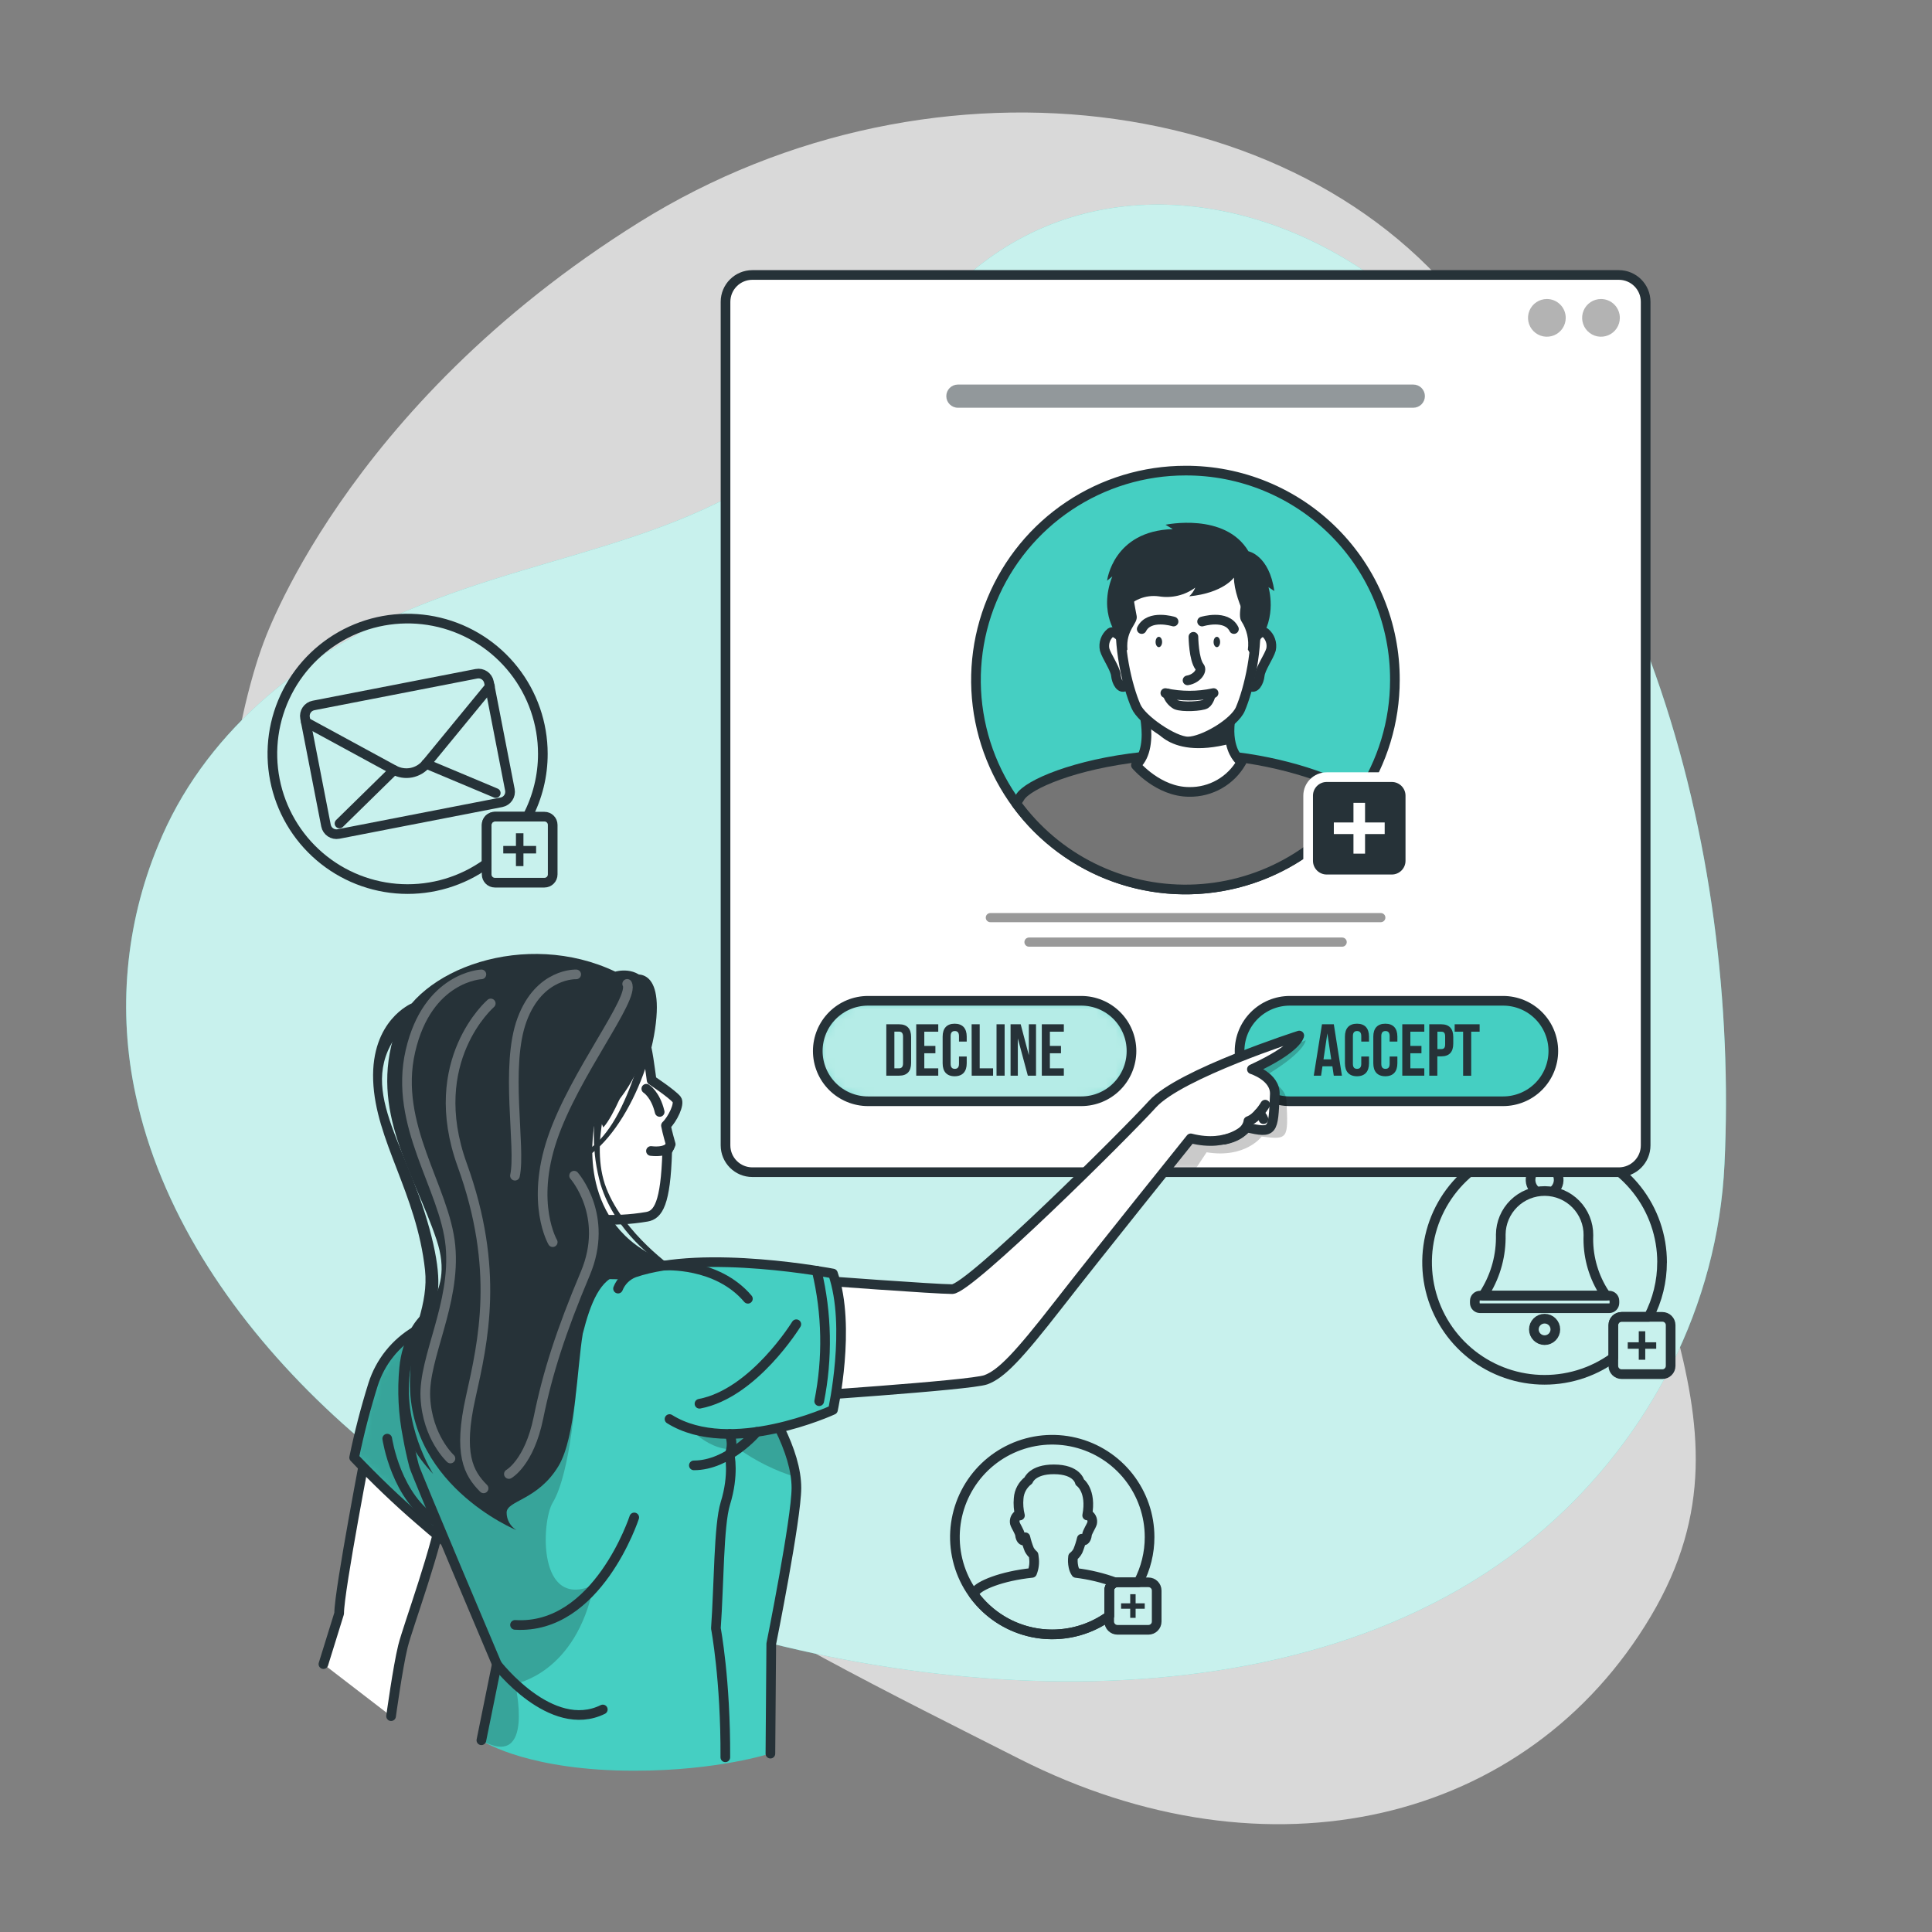
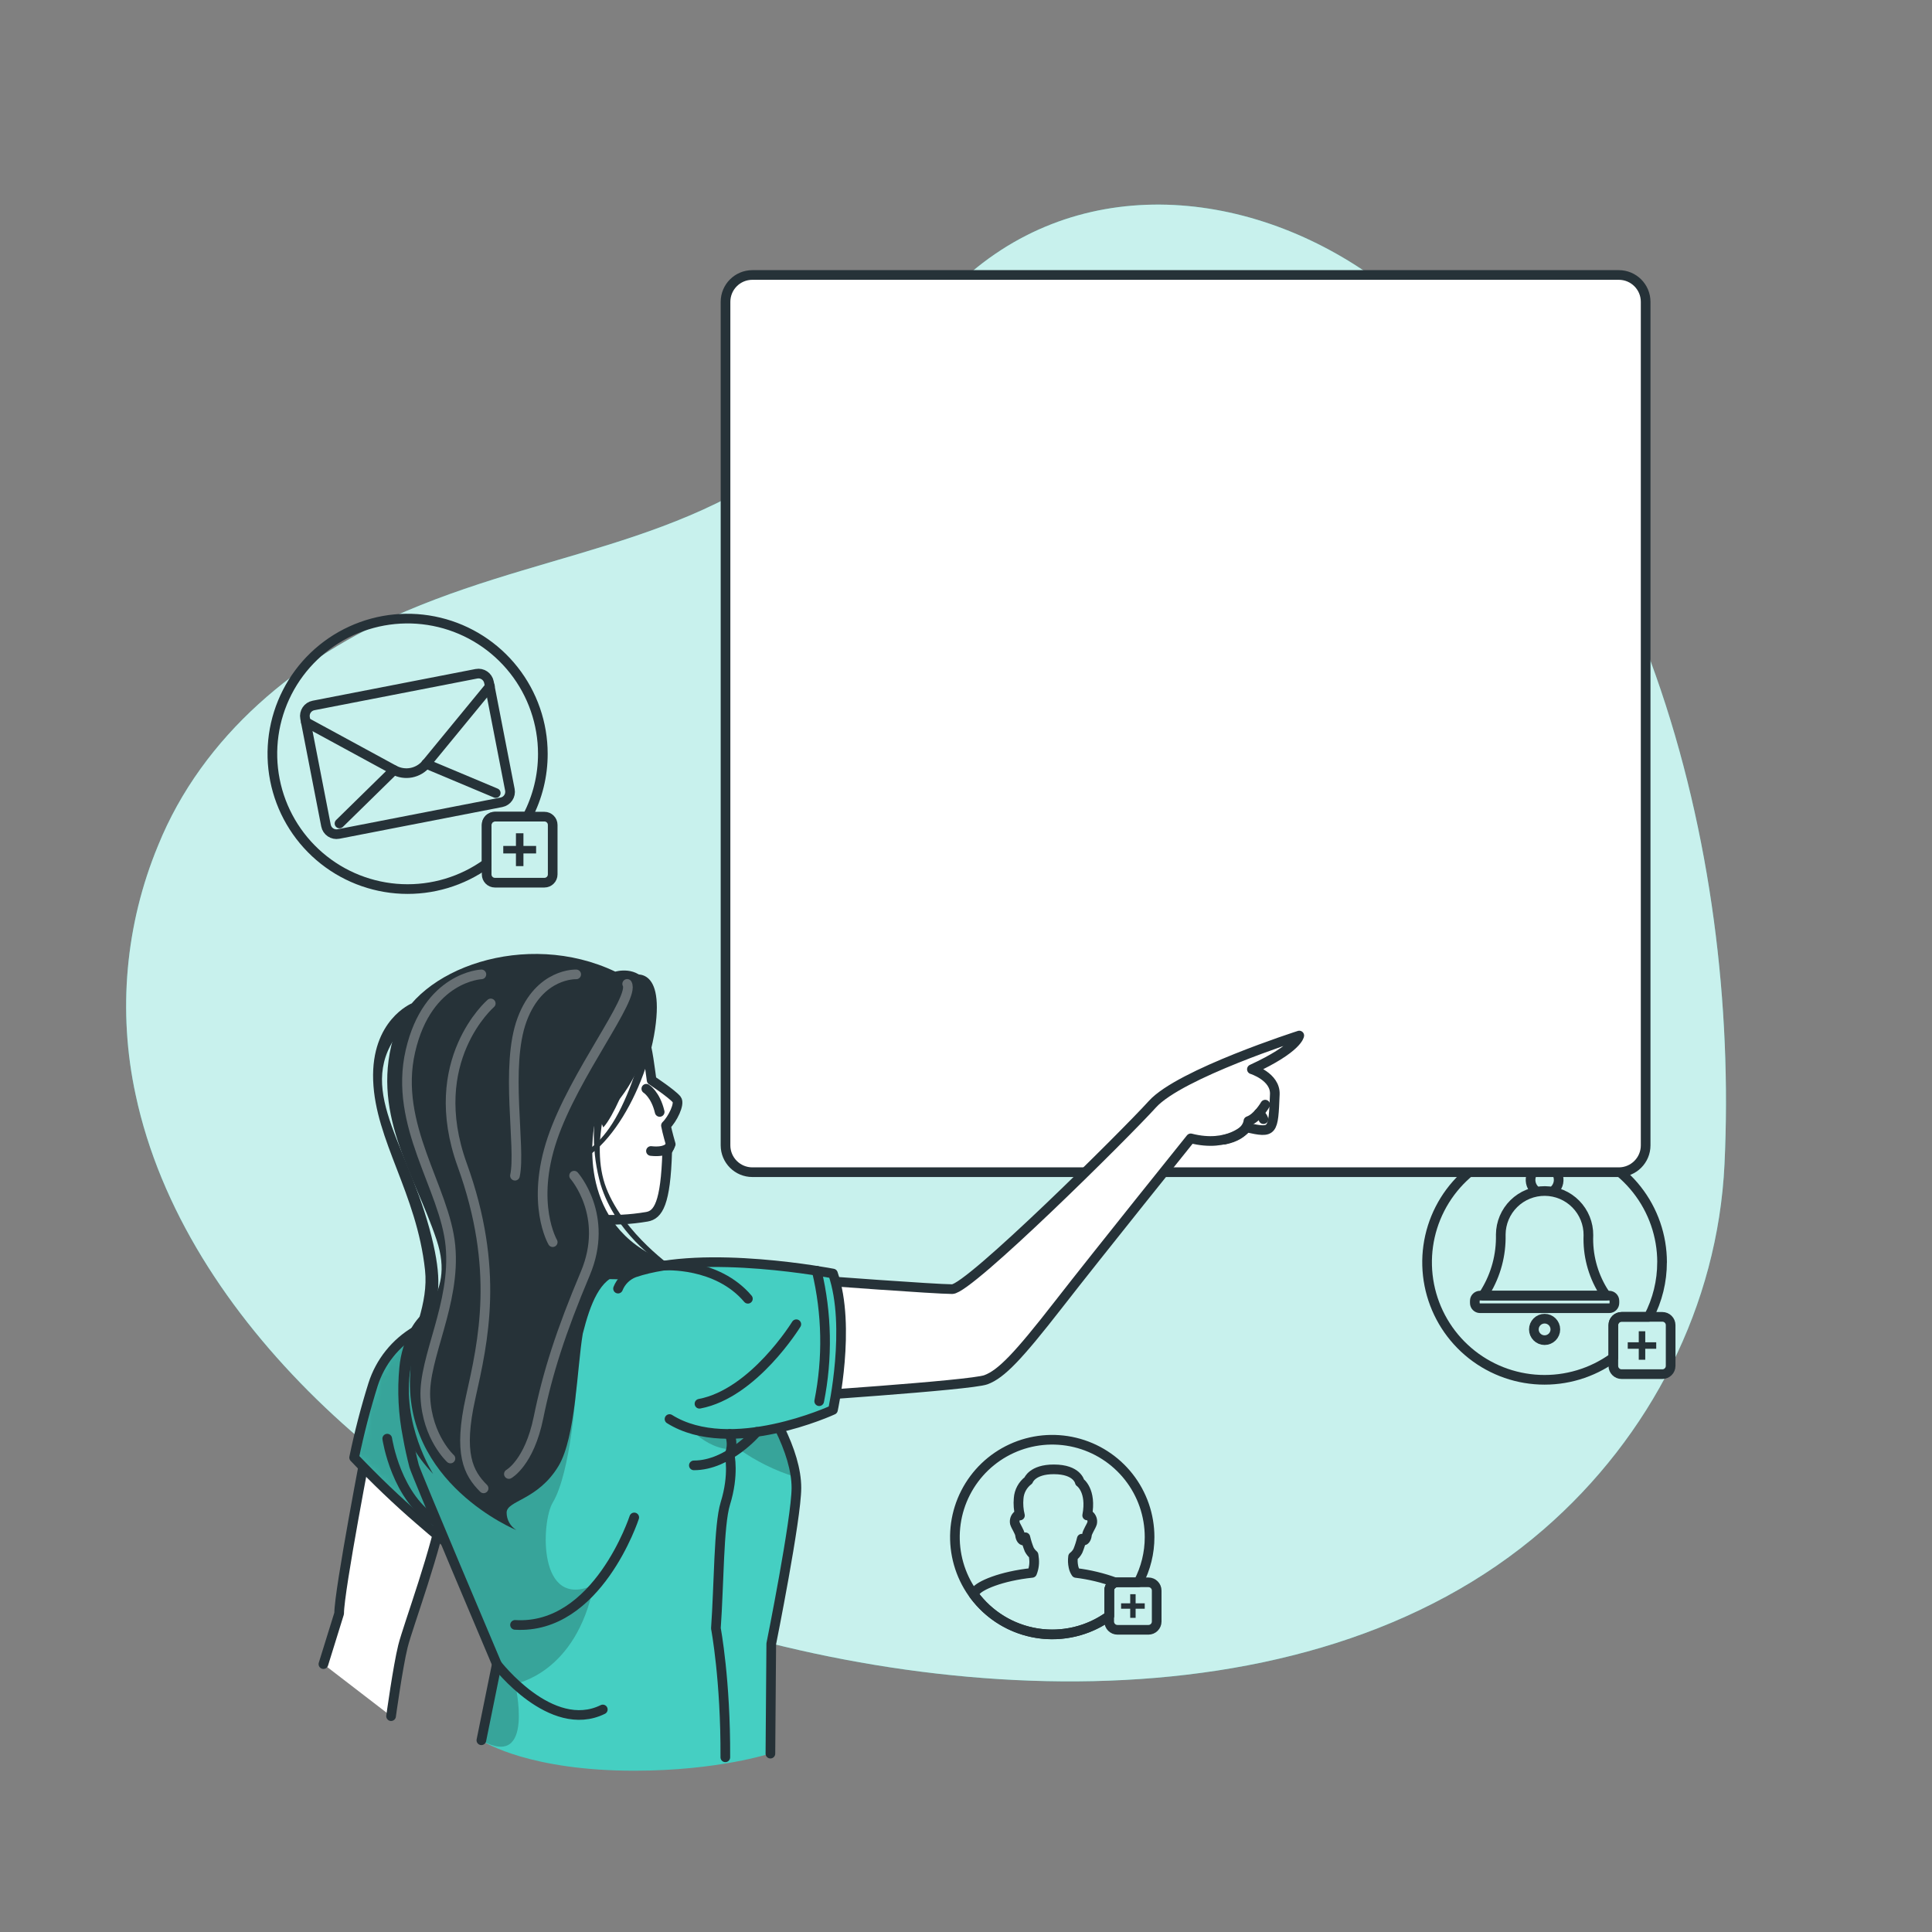
<svg xmlns="http://www.w3.org/2000/svg" width="200" height="200" viewBox="0 0 200 200" fill="none">
  <rect x="0" y="0" width="200" height="200" fill="#808080" stroke="none" />
-   <path opacity="0.7" d="M27.171 66.836C27.171 66.836 16.019 95.636 31.691 124.636C47.363 153.636 79.643 168.956 105.479 182.056C131.315 195.156 158.143 188.776 170.891 167.32C183.639 145.864 166.155 130.548 166.131 99.952C166.107 69.356 170.711 61.256 154.131 35.408C137.551 9.56 96.907 3.836 66.171 23.008C35.435 42.18 27.171 66.836 27.171 66.836Z" fill="white" />
  <path d="M14.043 113.343C12.172 104.707 12.98 95.705 16.359 87.539C20.979 76.119 30.903 67.999 42.027 63.267C58.187 56.399 74.055 56.251 87.199 42.767C91.251 38.607 94.655 33.843 98.799 29.767C111.007 17.767 128.879 19.211 142.219 28.739C170.055 48.615 180.067 87.979 178.519 120.523C177.823 135.127 170.851 148.723 159.815 158.303C134.855 179.975 92.471 176.331 63.815 165.019C42.399 156.583 19.063 136.903 14.043 113.343Z" fill="#45CFC2" />
  <path opacity="0.7" d="M14.043 113.343C12.172 104.707 12.98 95.705 16.359 87.539C20.979 76.119 30.903 67.999 42.027 63.267C58.187 56.399 74.055 56.251 87.199 42.767C91.251 38.607 94.655 33.843 98.799 29.767C111.007 17.767 128.879 19.211 142.219 28.739C170.055 48.615 180.067 87.979 178.519 120.523C177.823 135.127 170.851 148.723 159.815 158.303C134.855 179.975 92.471 176.331 63.815 165.019C42.399 156.583 19.063 136.903 14.043 113.343Z" fill="white" />
  <path d="M119.004 159.12C119.007 160.75 118.611 162.357 117.852 163.8H115.68C115.615 163.801 115.551 163.807 115.488 163.82C115.299 163.863 115.13 163.97 115.009 164.122C114.889 164.274 114.823 164.462 114.824 164.656V167.288C112.989 168.611 110.763 169.279 108.503 169.184C106.243 169.089 104.081 168.236 102.365 166.762C100.648 165.289 99.478 163.281 99.041 161.062C98.605 158.842 98.927 156.54 99.958 154.527C100.988 152.513 102.666 150.905 104.722 149.961C106.777 149.017 109.091 148.792 111.29 149.322C113.489 149.852 115.445 151.107 116.845 152.884C118.244 154.661 119.004 156.858 119.004 159.12Z" stroke="#263238" stroke-linecap="round" stroke-linejoin="round" />
  <path d="M111.389 162.831C112.789 163.002 114.165 163.334 115.489 163.819C115.3 163.863 115.131 163.969 115.01 164.121C114.89 164.273 114.824 164.462 114.825 164.655V167.287C112.667 168.845 109.981 169.484 107.353 169.067C104.725 168.649 102.37 167.209 100.801 165.059C100.857 164.961 100.917 164.861 100.981 164.759C101.357 164.147 103.625 163.159 106.841 162.823C107.044 162.316 107.108 161.764 107.025 161.223C107.025 161.131 107.001 161.047 106.989 160.963C106.808 160.807 106.657 160.619 106.545 160.407C106.38 159.995 106.246 159.571 106.145 159.139C106.153 159.235 106.13 159.33 106.081 159.411C105.845 159.631 105.629 159.251 105.597 158.919C105.565 158.587 105.153 158.007 105.057 157.679C105.025 157.53 105.035 157.375 105.085 157.23C105.135 157.086 105.224 156.958 105.341 156.859C105.38 156.841 105.423 156.834 105.466 156.838C105.509 156.842 105.55 156.858 105.585 156.883C105.441 156.306 105.395 155.708 105.449 155.115C105.473 154.751 105.576 154.397 105.75 154.076C105.924 153.755 106.165 153.475 106.457 153.255C106.457 153.255 106.857 152.099 109.101 152.107C111.537 152.107 111.781 153.435 111.781 153.435C111.781 153.435 113.041 154.275 112.545 156.879C112.577 156.855 112.616 156.84 112.656 156.837C112.696 156.833 112.737 156.841 112.773 156.859C112.891 156.957 112.98 157.085 113.03 157.23C113.08 157.374 113.089 157.53 113.057 157.679C112.965 158.007 112.549 158.583 112.517 158.919C112.485 159.255 112.269 159.631 112.033 159.411C112.006 159.375 111.99 159.332 111.985 159.287C111.885 159.715 111.751 160.133 111.585 160.539C111.465 160.774 111.294 160.979 111.085 161.139C111.036 161.492 111.05 161.851 111.125 162.199C111.17 162.425 111.26 162.64 111.389 162.831Z" stroke="#263238" stroke-linecap="round" stroke-linejoin="round" />
  <path d="M118.884 163.801H115.68C115.207 163.801 114.824 164.184 114.824 164.657V167.861C114.824 168.334 115.207 168.717 115.68 168.717H118.884C119.357 168.717 119.74 168.334 119.74 167.861V164.657C119.74 164.184 119.357 163.801 118.884 163.801Z" stroke="#263238" stroke-linecap="round" stroke-linejoin="round" />
  <path d="M118.503 165.975H117.559V165.031H116.999V165.975H116.055V166.535H116.999V167.479H117.559V166.535H118.503V165.975Z" fill="#263238" />
  <path d="M56.195 78.036C56.198 80.302 55.649 82.534 54.595 84.54H51.235C51.008 84.54 50.791 84.63 50.63 84.791C50.469 84.951 50.379 85.169 50.379 85.396V89.396C47.83 91.233 44.737 92.159 41.597 92.024C38.458 91.89 35.455 90.704 33.072 88.656C30.688 86.608 29.063 83.818 28.458 80.735C27.852 77.651 28.302 74.454 29.734 71.657C31.166 68.86 33.497 66.626 36.352 65.315C39.208 64.003 42.421 63.691 45.476 64.427C48.531 65.163 51.249 66.906 53.193 69.374C55.138 71.843 56.195 74.894 56.195 78.036Z" stroke="#263238" stroke-linecap="round" stroke-linejoin="round" />
  <path d="M49.319 69.748L32.455 73.029C31.854 73.145 31.462 73.727 31.579 74.328L33.745 85.459C33.861 86.06 34.443 86.452 35.044 86.335L51.907 83.054C52.508 82.937 52.9 82.356 52.783 81.755L50.618 70.624C50.501 70.023 49.919 69.631 49.319 69.748Z" stroke="#263238" stroke-linecap="round" stroke-linejoin="round" />
  <path d="M31.664 74.747L40.8 79.715C41.344 80.009 41.973 80.106 42.58 79.988C43.187 79.869 43.734 79.544 44.128 79.067L50.72 71.043" stroke="#263238" stroke-linecap="round" stroke-linejoin="round" />
  <path d="M35.145 85.245L40.785 79.717" stroke="#263238" stroke-linecap="round" stroke-linejoin="round" />
  <path d="M51.321 82.096L44.109 79.068" stroke="#263238" stroke-linecap="round" stroke-linejoin="round" />
  <path d="M56.359 84.539H51.235C50.762 84.539 50.379 84.922 50.379 85.395V90.519C50.379 90.992 50.762 91.375 51.235 91.375H56.359C56.832 91.375 57.215 90.992 57.215 90.519V85.395C57.215 84.922 56.832 84.539 56.359 84.539Z" stroke="#263238" stroke-linecap="round" stroke-linejoin="round" />
  <path d="M55.498 87.572H54.186V86.26H53.41V87.572H52.098V88.348H53.41V89.66H54.186V88.348H55.498V87.572Z" fill="#263238" />
  <path d="M166.255 134.119H153.535L153.783 133.719C154.86 131.943 155.407 129.896 155.359 127.819V127.795C155.364 127.199 155.485 126.61 155.717 126.062C155.95 125.513 156.287 125.016 156.712 124.598C157.136 124.18 157.639 123.849 158.191 123.625C158.743 123.402 159.333 123.289 159.929 123.293C160.525 123.298 161.114 123.419 161.662 123.651C162.211 123.883 162.709 124.221 163.127 124.646C163.545 125.07 163.875 125.573 164.099 126.125C164.323 126.677 164.436 127.267 164.431 127.863C164.352 129.879 164.868 131.874 165.915 133.599L166.255 134.119Z" stroke="#263238" stroke-linecap="round" stroke-linejoin="round" />
  <path d="M158.867 123.173C158.664 122.969 158.525 122.709 158.469 122.427C158.413 122.145 158.442 121.852 158.552 121.586C158.663 121.32 158.849 121.093 159.089 120.933C159.328 120.773 159.609 120.688 159.897 120.688C160.185 120.688 160.467 120.773 160.706 120.933C160.946 121.093 161.132 121.32 161.242 121.586C161.353 121.852 161.382 122.145 161.326 122.427C161.269 122.709 161.131 122.969 160.927 123.173" stroke="#263238" stroke-linecap="round" stroke-linejoin="round" />
  <path d="M166.584 134.123H153.212C152.914 134.123 152.672 134.365 152.672 134.663V134.887C152.672 135.185 152.914 135.427 153.212 135.427H166.584C166.882 135.427 167.124 135.185 167.124 134.887V134.663C167.124 134.365 166.882 134.123 166.584 134.123Z" stroke="#263238" stroke-linecap="round" stroke-linejoin="round" />
  <path d="M159.897 138.732C160.511 138.732 161.009 138.234 161.009 137.62C161.009 137.006 160.511 136.508 159.897 136.508C159.283 136.508 158.785 137.006 158.785 137.62C158.785 138.234 159.283 138.732 159.897 138.732Z" stroke="#263238" stroke-linecap="round" stroke-linejoin="round" />
  <path d="M172.054 130.672C172.057 132.639 171.582 134.577 170.67 136.32H167.87C167.643 136.32 167.426 136.41 167.265 136.571C167.105 136.732 167.014 136.949 167.014 137.176V140.536C164.801 142.135 162.113 142.941 159.385 142.827C156.657 142.713 154.046 141.684 151.974 139.906C149.902 138.128 148.488 135.704 147.96 133.025C147.432 130.346 147.821 127.567 149.064 125.136C150.308 122.705 152.333 120.762 154.814 119.622C157.295 118.481 160.087 118.209 162.742 118.848C165.397 119.487 167.759 121.001 169.449 123.146C171.139 125.291 172.058 127.942 172.058 130.672H172.054Z" stroke="#263238" stroke-linecap="round" stroke-linejoin="round" />
  <path d="M172.088 136.32H167.868C167.395 136.32 167.012 136.704 167.012 137.176V141.396C167.012 141.869 167.395 142.252 167.868 142.252H172.088C172.56 142.252 172.944 141.869 172.944 141.396V137.176C172.944 136.704 172.56 136.32 172.088 136.32Z" stroke="#263238" stroke-linecap="round" stroke-linejoin="round" />
  <path d="M171.452 138.953H170.316V137.812H169.644V138.953H168.504V139.624H169.644V140.76H170.316V139.624H171.452V138.953Z" fill="#263238" />
  <path d="M167.577 28.465H77.885C76.35 28.465 75.106 29.709 75.106 31.245V118.565C75.106 120.1 76.35 121.345 77.885 121.345H167.577C169.113 121.345 170.357 120.1 170.357 118.565V31.245C170.357 29.709 169.113 28.465 167.577 28.465Z" fill="white" />
  <mask id="mask0_5081_36202" style="mask-type:luminance" maskUnits="userSpaceOnUse" x="75" y="28" width="96" height="94">
-     <path d="M167.577 28.465H77.885C76.35 28.465 75.106 29.709 75.106 31.245V118.565C75.106 120.1 76.35 121.345 77.885 121.345H167.577C169.113 121.345 170.357 120.1 170.357 118.565V31.245C170.357 29.709 169.113 28.465 167.577 28.465Z" fill="white" />
-   </mask>
+     </mask>
  <g mask="url(#mask0_5081_36202)">
    <path d="M155.6 114.002H133.52C132.141 114.002 130.819 113.454 129.843 112.479C128.868 111.503 128.32 110.181 128.32 108.802C128.32 107.422 128.868 106.1 129.843 105.125C130.819 104.149 132.141 103.602 133.52 103.602H155.6C156.979 103.602 158.302 104.149 159.277 105.125C160.252 106.1 160.8 107.422 160.8 108.802C160.8 110.181 160.252 111.503 159.277 112.479C158.302 113.454 156.979 114.002 155.6 114.002Z" fill="#45CFC2" stroke="#263238" stroke-linecap="round" stroke-linejoin="round" />
    <path d="M138.916 111.353H138.072L137.928 110.385H136.9L136.756 111.353H136L136.852 106.033H138.076L138.916 111.353ZM137.008 109.665H137.808L137.408 106.973L137.008 109.665Z" fill="#263238" />
    <path d="M141.719 109.369V110.073C141.719 110.925 141.295 111.413 140.475 111.413C139.655 111.413 139.227 110.925 139.227 110.073V107.309C139.227 106.457 139.651 105.973 140.475 105.973C141.299 105.973 141.719 106.457 141.719 107.309V107.825H140.919V107.257C140.919 106.877 140.751 106.733 140.483 106.733C140.215 106.733 140.051 106.877 140.051 107.257V110.129C140.051 110.509 140.219 110.645 140.483 110.645C140.747 110.645 140.919 110.509 140.919 110.129V109.369H141.719Z" fill="#263238" />
-     <path d="M144.656 109.369V110.073C144.656 110.925 144.228 111.413 143.408 111.413C142.588 111.413 142.164 110.925 142.164 110.073V107.309C142.164 106.457 142.588 105.973 143.408 105.973C144.228 105.973 144.656 106.457 144.656 107.309V107.825H143.856V107.257C143.856 106.877 143.688 106.733 143.424 106.733C143.16 106.733 142.992 106.877 142.992 107.257V110.129C142.992 110.509 143.156 110.645 143.424 110.645C143.692 110.645 143.856 110.509 143.856 110.129V109.369H144.656Z" fill="#263238" />
    <path d="M146 108.273H147.148V109.033H146V110.593H147.444V111.353H145.164V106.033H147.444V106.801H146V108.273Z" fill="#263238" />
    <path d="M150.441 107.345V108.037C150.441 108.889 150.041 109.353 149.193 109.353H148.793V111.353H147.957V106.033H149.201C150.029 106.033 150.441 106.497 150.441 107.345ZM148.801 106.801V108.601H149.201C149.469 108.601 149.601 108.481 149.601 108.101V107.301C149.601 106.901 149.457 106.801 149.201 106.801H148.801Z" fill="#263238" />
    <path d="M150.586 106.033H153.17V106.801H152.298V111.361H151.462V106.801H150.586V106.033Z" fill="#263238" />
    <path d="M111.932 114.002H89.856C88.477 114.002 87.154 113.454 86.179 112.479C85.204 111.503 84.656 110.181 84.656 108.802C84.656 107.422 85.204 106.1 86.179 105.125C87.154 104.149 88.477 103.602 89.856 103.602H111.932C113.311 103.602 114.634 104.149 115.609 105.125C116.584 106.1 117.132 107.422 117.132 108.802C117.132 110.181 116.584 111.503 115.609 112.479C114.634 113.454 113.311 114.002 111.932 114.002Z" fill="#45CFC2" />
    <mask id="mask1_5081_36202" style="mask-type:luminance" maskUnits="userSpaceOnUse" x="84" y="103" width="34" height="12">
      <path d="M111.932 114.002H89.856C88.477 114.002 87.154 113.454 86.179 112.479C85.204 111.503 84.656 110.181 84.656 108.802C84.656 107.422 85.204 106.1 86.179 105.125C87.154 104.149 88.477 103.602 89.856 103.602H111.932C113.311 103.602 114.634 104.149 115.609 105.125C116.584 106.1 117.132 107.422 117.132 108.802C117.132 110.181 116.584 111.503 115.609 112.479C114.634 113.454 113.311 114.002 111.932 114.002Z" fill="white" />
    </mask>
    <g mask="url(#mask1_5081_36202)">
      <path opacity="0.6" d="M111.932 114.002H89.856C88.477 114.002 87.154 113.454 86.179 112.479C85.204 111.503 84.656 110.181 84.656 108.802C84.656 107.422 85.204 106.1 86.179 105.125C87.154 104.149 88.477 103.602 89.856 103.602H111.932C113.311 103.602 114.634 104.149 115.609 105.125C116.584 106.1 117.132 107.422 117.132 108.802C117.132 110.181 116.584 111.503 115.609 112.479C114.634 113.454 113.311 114.002 111.932 114.002Z" fill="white" />
    </g>
    <path d="M111.932 114.002H89.856C88.477 114.002 87.154 113.454 86.179 112.479C85.204 111.503 84.656 110.181 84.656 108.802C84.656 107.422 85.204 106.1 86.179 105.125C87.154 104.149 88.477 103.602 89.856 103.602H111.932C113.311 103.602 114.634 104.149 115.609 105.125C116.584 106.1 117.132 107.422 117.132 108.802C117.132 110.181 116.584 111.503 115.609 112.479C114.634 113.454 113.311 114.002 111.932 114.002Z" stroke="#263238" stroke-linecap="round" stroke-linejoin="round" />
    <path d="M91.75 106.033H93.074C93.91 106.033 94.318 106.497 94.318 107.345V110.037C94.318 110.889 93.918 111.353 93.074 111.353H91.75V106.033ZM92.586 106.793V110.593H93.058C93.322 110.593 93.482 110.453 93.482 110.073V107.309C93.482 106.929 93.322 106.793 93.058 106.793H92.586Z" fill="#263238" />
    <path d="M95.684 108.273H96.832V109.033H95.684V110.593H97.128V111.353H94.848V106.033H97.128V106.801H95.684V108.273Z" fill="#263238" />
    <path d="M100.074 109.369V110.073C100.074 110.925 99.65 111.413 98.826 111.413C98.002 111.413 97.582 110.925 97.582 110.073V107.309C97.582 106.457 98.006 105.973 98.826 105.973C99.646 105.973 100.074 106.457 100.074 107.309V107.825H99.274V107.257C99.274 106.877 99.11 106.733 98.842 106.733C98.574 106.733 98.41 106.877 98.41 107.257V110.129C98.41 110.509 98.578 110.645 98.842 110.645C99.106 110.645 99.274 110.509 99.274 110.129V109.369H100.074Z" fill="#263238" />
    <path d="M100.582 106.033H101.418V110.593H102.802V111.353H100.59L100.582 106.033Z" fill="#263238" />
    <path d="M103.16 106.033H104V111.353H103.16V106.033Z" fill="#263238" />
    <path d="M105.365 107.497V111.353H104.613V106.033H105.661L106.505 109.233V106.033H107.249V111.353H106.401L105.365 107.497Z" fill="#263238" />
    <path d="M108.684 108.273H109.832V109.033H108.684V110.593H110.128V111.353H107.848V106.033H110.128V106.801H108.684V108.273Z" fill="#263238" />
    <path d="M144.399 70.401C144.399 74.69 143.128 78.882 140.745 82.448C138.362 86.014 134.976 88.793 131.013 90.434C127.051 92.076 122.691 92.505 118.485 91.668C114.279 90.832 110.415 88.766 107.382 85.734C104.35 82.701 102.285 78.838 101.448 74.631C100.611 70.425 101.041 66.065 102.682 62.103C104.323 58.141 107.102 54.754 110.668 52.371C114.234 49.989 118.427 48.717 122.715 48.717C125.566 48.706 128.391 49.259 131.026 50.345C133.662 51.431 136.057 53.028 138.073 55.043C140.089 57.059 141.686 59.454 142.771 62.09C143.857 64.726 144.41 67.55 144.399 70.401Z" fill="#45CFC2" stroke="#263238" stroke-linecap="round" stroke-linejoin="round" />
    <path d="M140.739 82.462C138.797 85.361 136.185 87.749 133.123 89.422C130.061 91.096 126.641 92.005 123.153 92.075C119.664 92.144 116.211 91.37 113.085 89.819C109.959 88.268 107.254 85.986 105.199 83.166C105.327 82.95 105.455 82.734 105.599 82.522C106.399 81.198 111.295 79.102 118.219 78.35C119.782 78.178 121.352 78.085 122.923 78.07C124.625 78.054 126.326 78.153 128.015 78.366C134.031 79.118 139.035 81.11 140.739 82.462Z" fill="#757575" stroke="#263238" stroke-linecap="round" stroke-linejoin="round" />
    <path d="M128.522 78.878C127.981 79.834 127.193 80.627 126.24 81.172C125.287 81.718 124.204 81.996 123.106 81.978C119.906 81.978 117.59 79.21 117.59 79.21C118.71 78.206 118.79 76.342 118.614 74.874C118.541 74.155 118.407 73.443 118.214 72.746H127.758C127.178 74.654 127.198 76.022 127.422 76.974C127.738 78.378 128.522 78.878 128.522 78.878Z" fill="white" stroke="#263238" stroke-linecap="round" stroke-linejoin="round" />
    <path d="M127.399 76.974C120.503 78.782 119.135 74.842 119.135 74.842L118.611 74.874C118.538 74.155 118.404 73.443 118.211 72.746H127.755C127.155 74.654 127.175 76.022 127.399 76.974Z" fill="#263238" />
    <path d="M129.812 66.046C129.812 66.046 130.58 65.21 130.96 65.486C131.215 65.694 131.407 65.968 131.516 66.279C131.625 66.589 131.646 66.924 131.576 67.246C131.372 67.958 130.48 69.194 130.408 69.914C130.336 70.634 129.88 71.45 129.372 70.974C128.864 70.498 129.812 66.046 129.812 66.046Z" fill="white" stroke="#263238" stroke-linecap="round" stroke-linejoin="round" />
    <path d="M116.116 66.046C116.116 66.046 115.348 65.21 114.968 65.486C114.714 65.694 114.522 65.968 114.413 66.279C114.304 66.589 114.283 66.924 114.352 67.246C114.556 67.958 115.448 69.194 115.52 69.914C115.592 70.634 116.048 71.45 116.556 70.974C117.064 70.498 116.116 66.046 116.116 66.046Z" fill="white" stroke="#263238" stroke-linecap="round" stroke-linejoin="round" />
    <path d="M122.8 56.4C132.468 56.4 130.168 69.272 128.4 73.404C127.776 74.856 124.536 76.76 122.972 76.76C121.516 76.76 118.172 74.484 117.596 73.12C115.788 68.96 113.6 56.4 122.8 56.4Z" fill="white" stroke="#263238" stroke-linecap="round" stroke-linejoin="round" />
    <path d="M124.441 64.342C124.441 64.342 126.957 63.562 127.737 65.118" stroke="#263238" stroke-linecap="round" stroke-linejoin="round" />
-     <path d="M126.305 66.458C126.305 66.754 126.153 66.994 125.969 66.994C125.785 66.994 125.629 66.754 125.629 66.458C125.629 66.162 125.781 65.922 125.969 65.922C126.157 65.922 126.305 66.162 126.305 66.458Z" fill="#263238" />
    <path d="M121.487 64.342C121.487 64.342 118.971 63.562 118.191 65.118" stroke="#263238" stroke-linecap="round" stroke-linejoin="round" />
    <path d="M119.625 66.458C119.625 66.754 119.777 66.994 119.961 66.994C120.145 66.994 120.301 66.754 120.301 66.458C120.301 66.162 120.149 65.922 119.961 65.922C119.773 65.922 119.625 66.162 119.625 66.458Z" fill="#263238" />
    <path d="M126.8 59.686C124.378 60.459 121.775 60.459 119.352 59.686C119.352 59.686 118.044 59.61 117.532 60.266C117.02 60.922 117.532 62.946 117.668 63.77C117.804 64.594 116.536 65.166 116.708 67.246L116.216 67.966C116.216 67.966 114.852 64.614 115.196 61.734C115.54 58.854 117.36 57.734 117.36 57.734C117.36 57.734 118.188 55.242 123.052 55.262C128.296 55.282 128.824 58.118 128.824 58.118C128.824 58.118 132.376 60.49 129.748 68.21L129.18 67.25C129.316 66.226 129.08 65.187 128.516 64.322C128.056 63.654 128.788 61.646 128.616 60.614C128.444 59.582 126.8 59.686 126.8 59.686Z" fill="#263238" />
    <path d="M123.542 65.922C123.542 65.922 123.57 68.274 124.186 69.038C124.502 69.438 123.886 70.278 122.934 70.43" stroke="#263238" stroke-linecap="round" stroke-linejoin="round" />
    <path d="M120.848 71.793C120.914 72.035 121.028 72.262 121.183 72.461C121.337 72.659 121.529 72.825 121.748 72.949C122.408 73.233 124.416 73.113 124.796 72.877C125.176 72.641 125.364 71.869 125.364 71.869" fill="white" />
    <path d="M120.848 71.793C120.914 72.035 121.028 72.262 121.183 72.461C121.337 72.659 121.529 72.825 121.748 72.949C122.408 73.233 124.416 73.113 124.796 72.877C125.176 72.641 125.364 71.869 125.364 71.869" stroke="#263238" stroke-linecap="round" stroke-linejoin="round" />
    <path d="M120.637 71.746C122.282 72.099 123.983 72.099 125.629 71.746" stroke="#263238" stroke-linecap="round" stroke-linejoin="round" />
    <path d="M127.737 59.785C127.737 59.785 126.657 61.385 123.105 61.733C123.376 61.481 123.591 61.174 123.733 60.833C123.196 61.226 122.586 61.508 121.938 61.663C121.29 61.817 120.618 61.841 119.961 61.733C119.285 61.641 118.597 61.728 117.966 61.986C117.334 62.243 116.781 62.662 116.361 63.2L115.761 65.921C115.761 65.921 113.637 63.52 115.149 59.664L114.605 60.117C114.605 60.117 115.209 54.961 121.405 54.773L120.653 54.321C120.653 54.321 126.825 53.005 129.241 57.069C129.241 57.069 131.389 57.468 131.917 61.184L131.313 60.785C131.313 60.785 132.269 63.868 130.285 66.448C130.269 66.457 127.737 62.373 127.737 59.785Z" fill="#263238" />
    <path opacity="0.5" d="M146.305 42.209H99.161C98.843 42.209 98.537 42.082 98.312 41.857C98.087 41.632 97.961 41.327 97.961 41.009C97.961 40.69 98.087 40.385 98.312 40.16C98.537 39.935 98.843 39.809 99.161 39.809H146.305C146.623 39.809 146.928 39.935 147.153 40.16C147.379 40.385 147.505 40.69 147.505 41.009C147.505 41.327 147.379 41.632 147.153 41.857C146.928 42.082 146.623 42.209 146.305 42.209Z" fill="#263238" />
    <g opacity="0.4">
      <path d="M142.939 95.466H102.519C102.457 95.466 102.395 95.453 102.337 95.429C102.28 95.405 102.228 95.37 102.184 95.326C102.14 95.282 102.105 95.229 102.082 95.171C102.058 95.114 102.046 95.052 102.047 94.99C102.047 94.864 102.097 94.744 102.185 94.656C102.274 94.567 102.394 94.518 102.519 94.518H142.939C143.001 94.517 143.063 94.529 143.121 94.552C143.178 94.576 143.231 94.611 143.275 94.654C143.319 94.698 143.355 94.751 143.379 94.808C143.403 94.866 143.415 94.927 143.415 94.99C143.415 95.116 143.365 95.237 143.275 95.326C143.186 95.415 143.065 95.466 142.939 95.466Z" fill="black" />
      <path d="M138.939 98.001H106.519C106.457 98.001 106.395 97.988 106.337 97.964C106.28 97.941 106.228 97.905 106.184 97.861C106.14 97.817 106.105 97.764 106.082 97.707C106.058 97.649 106.046 97.587 106.047 97.525C106.047 97.4 106.097 97.279 106.185 97.191C106.274 97.103 106.394 97.053 106.519 97.053H138.939C139.001 97.052 139.063 97.064 139.121 97.088C139.178 97.111 139.231 97.146 139.275 97.19C139.319 97.234 139.355 97.286 139.379 97.343C139.403 97.401 139.415 97.462 139.415 97.525C139.415 97.651 139.365 97.772 139.275 97.861C139.186 97.951 139.065 98.001 138.939 98.001Z" fill="black" />
    </g>
    <path d="M144.078 80.449H137.338C136.278 80.449 135.418 81.309 135.418 82.369V89.109C135.418 90.17 136.278 91.029 137.338 91.029H144.078C145.138 91.029 145.998 90.17 145.998 89.109V82.369C145.998 81.309 145.138 80.449 144.078 80.449Z" fill="#263238" stroke="white" stroke-linecap="round" stroke-linejoin="round" />
    <path d="M143.342 85.141H141.31V83.109H140.11V85.141H138.078V86.341H140.11V88.369H141.31V86.341H143.342V85.141Z" fill="white" />
    <path opacity="0.3" d="M167.685 32.905C167.685 33.291 167.571 33.669 167.356 33.99C167.142 34.311 166.837 34.561 166.48 34.709C166.124 34.856 165.731 34.895 165.352 34.82C164.974 34.744 164.626 34.558 164.353 34.285C164.08 34.012 163.894 33.665 163.819 33.286C163.743 32.907 163.782 32.515 163.93 32.158C164.078 31.801 164.328 31.497 164.649 31.282C164.97 31.068 165.347 30.953 165.733 30.953C166.251 30.953 166.747 31.159 167.114 31.525C167.48 31.891 167.685 32.387 167.685 32.905Z" fill="black" />
    <path opacity="0.3" d="M162.084 32.905C162.084 33.291 161.969 33.669 161.755 33.99C161.54 34.311 161.235 34.561 160.879 34.709C160.522 34.856 160.13 34.895 159.751 34.82C159.372 34.744 159.024 34.558 158.751 34.285C158.478 34.012 158.293 33.665 158.217 33.286C158.142 32.907 158.181 32.515 158.328 32.158C158.476 31.801 158.726 31.497 159.047 31.282C159.368 31.068 159.746 30.953 160.132 30.953C160.649 30.953 161.146 31.159 161.512 31.525C161.878 31.891 162.084 32.387 162.084 32.905Z" fill="black" />
    <path opacity="0.3" d="M130.582 111.601C130.582 111.601 133.086 112.141 133.174 113.965C133.366 117.885 133.358 118.005 130.606 117.657C130.606 117.657 128.942 119.941 124.91 119.285L123.53 121.357H116.398C118.378 118.993 119.97 117.037 120.666 116.109C123.222 112.705 135.166 107.689 135.166 107.689C135.166 107.689 135.118 108.989 130.582 111.601Z" fill="black" fill-opacity="0.7" />
  </g>
  <path d="M167.577 28.465H77.885C76.35 28.465 75.106 29.709 75.106 31.245V118.565C75.106 120.1 76.35 121.345 77.885 121.345H167.577C169.113 121.345 170.357 120.1 170.357 118.565V31.245C170.357 29.709 169.113 28.465 167.577 28.465Z" stroke="#263238" stroke-linecap="round" stroke-linejoin="round" />
  <path d="M40.484 177.656C40.484 177.656 41.188 172.532 41.712 170.42C42.236 168.308 45.312 160.136 45.98 155.56L38.084 149.268C38.084 149.268 35.108 164.616 35.108 167.024L33.48 172.268" fill="white" />
  <path d="M40.484 177.656C40.484 177.656 41.188 172.532 41.712 170.42C42.236 168.308 45.312 160.136 45.98 155.56L38.084 149.268C38.084 149.268 35.108 164.616 35.108 167.024L33.48 172.268" stroke="#263238" stroke-linecap="round" stroke-linejoin="round" />
  <path d="M48.312 161.347C46.661 160.089 45.032 158.755 43.424 157.347C41.1 155.347 38.836 153.171 36.66 150.887C37.187 148.335 37.841 145.81 38.62 143.323C39.363 140.984 40.948 139.004 43.068 137.767L43.148 137.719L43.52 137.511C43.752 137.387 43.976 137.275 44.192 137.179C44.903 136.851 45.649 136.607 46.416 136.451L48.116 158.799L48.312 161.347Z" fill="#45CFC2" />
  <mask id="mask2_5081_36202" style="mask-type:luminance" maskUnits="userSpaceOnUse" x="36" y="136" width="13" height="26">
    <path d="M48.312 161.347C46.661 160.089 45.032 158.755 43.424 157.347C41.1 155.347 38.836 153.171 36.66 150.887C37.187 148.335 37.841 145.81 38.62 143.323C39.363 140.984 40.948 139.004 43.068 137.767L43.148 137.719L43.52 137.511C43.752 137.387 43.976 137.275 44.192 137.179C44.903 136.851 45.649 136.607 46.416 136.451L48.116 158.799L48.312 161.347Z" fill="white" />
  </mask>
  <g mask="url(#mask2_5081_36202)">
    <path opacity="0.3" d="M48.312 161.347C46.661 160.089 45.032 158.755 43.424 157.347C41.1 155.347 38.836 153.171 36.66 150.887C37.187 148.335 37.841 145.81 38.62 143.323C39.363 140.984 40.948 139.004 43.068 137.767L43.148 137.719L43.52 137.511C43.752 137.387 43.976 137.275 44.192 137.179C44.903 136.851 45.649 136.607 46.416 136.451L48.116 158.799L48.312 161.347Z" fill="black" fill-opacity="0.7" />
  </g>
  <path d="M48.312 161.347C46.661 160.089 45.032 158.755 43.424 157.347C41.1 155.347 38.836 153.171 36.66 150.887C37.187 148.335 37.841 145.81 38.62 143.323C39.363 140.984 40.948 139.004 43.068 137.767L43.148 137.719L43.52 137.511C43.752 137.387 43.976 137.275 44.192 137.179C44.903 136.851 45.649 136.607 46.416 136.451L48.116 158.799L48.312 161.347Z" stroke="#263238" stroke-linecap="round" stroke-linejoin="round" />
  <path d="M40.086 148.928C40.086 148.928 41.006 155.18 45.23 157.564" stroke="#263238" stroke-linecap="round" stroke-linejoin="round" />
  <path d="M82.433 154C82.433 157.2 79.829 170.144 79.829 170.144L79.741 181.516C79.741 181.516 74.353 183.304 65.657 183.304C55.001 183.304 50.281 180.452 49.865 180.184L49.833 180.164L51.433 172.28C51.433 172.28 43.033 152.456 42.869 151.776C42.609 150.768 42.385 149.748 42.205 148.732C41.737 146.385 41.614 143.982 41.841 141.6C41.965 140.254 42.361 138.948 43.005 137.76C43.05 137.68 43.098 137.6 43.149 137.52C43.365 137.17 43.619 136.844 43.905 136.548L43.981 136.468C44.244 136.204 44.526 135.959 44.825 135.736C44.925 135.66 45.029 135.588 45.133 135.516L45.393 135.34L45.561 135.232L45.781 135.096L46.121 134.9C52.437 131.4 64.193 131.94 64.193 131.94C64.322 131.897 64.457 131.872 64.593 131.864H64.621C64.856 131.85 65.091 131.869 65.321 131.92C68.249 132.488 73.609 137.268 77.557 142.72C78.742 144.329 79.789 146.037 80.685 147.824C81.765 150 82.433 152.144 82.433 154Z" fill="#45CFC2" />
  <path opacity="0.3" d="M82.361 152.903C80.239 152.244 78.237 151.252 76.428 149.963C73.593 150.495 70.856 147.671 70.144 146.159L79.448 145.559C79.9 146.303 80.308 147.051 80.672 147.791C81.51 149.391 82.081 151.118 82.361 152.903Z" fill="black" fill-opacity="0.7" />
  <path opacity="0.3" d="M53.324 174.302C53.324 174.302 55.416 183.254 49.864 180.17L49.832 180.15L51.432 172.266C51.432 172.266 43.032 152.442 42.868 151.762C42.608 150.754 42.384 149.734 42.204 148.718C41.737 146.375 41.615 143.977 41.84 141.598C41.965 140.253 42.361 138.947 43.004 137.758C43.049 137.678 43.097 137.598 43.148 137.518C43.365 137.169 43.618 136.843 43.904 136.546L43.98 136.466C44.243 136.203 44.526 135.958 44.824 135.734C44.924 135.658 45.028 135.586 45.132 135.514L45.392 135.338L45.56 135.23L45.78 135.094L46.12 134.898C51.932 135.346 58.392 138.098 59.64 143.746C59.64 143.746 59.112 152.398 57.212 155.562C56.032 157.534 55.632 166.742 61.468 164.078C59.644 173.27 53.324 174.302 53.324 174.302Z" fill="black" fill-opacity="0.7" />
  <path d="M49.832 180.152L51.432 172.268C51.432 172.268 43.032 152.444 42.868 151.764C42.608 150.756 42.384 149.736 42.204 148.72C41.737 146.377 41.615 143.978 41.84 141.6C41.965 140.254 42.361 138.948 43.004 137.76C43.049 137.68 43.097 137.6 43.148 137.52C43.365 137.17 43.618 136.844 43.904 136.548L43.98 136.468C44.243 136.204 44.526 135.959 44.824 135.736C50.648 131.336 64.192 131.94 64.192 131.94C64.322 131.897 64.456 131.872 64.592 131.864H64.62C64.855 131.85 65.09 131.869 65.32 131.92C68.248 132.488 73.608 137.268 77.556 142.72C78.742 144.329 79.788 146.037 80.684 147.824C81.776 150.036 82.444 152.176 82.444 154.02C82.444 157.22 79.84 170.164 79.84 170.164L79.752 181.536" stroke="#263238" stroke-linecap="round" stroke-linejoin="round" />
  <path d="M70.056 113.824C69.58 113.232 67.456 111.824 67.456 111.824C67.056 109.06 66.808 105.372 63.944 102.512C60.028 98.604 50.992 99.84 48.032 105.668C42.124 117.312 53.292 128.28 66.96 125.96C68.124 125.764 68.908 124.624 69.068 119.212L69.432 118.456C69.432 118.456 69.056 117.164 68.94 116.516C69.628 115.852 70.4 114.256 70.056 113.824Z" fill="white" stroke="#263238" stroke-linecap="round" stroke-linejoin="round" />
  <path d="M66.695 107.5C66.344 108.07 66.075 108.687 65.894 109.332" stroke="#263238" stroke-linecap="round" stroke-linejoin="round" />
  <path d="M66.906 112.707C66.906 112.707 67.858 113.283 68.29 115.107" stroke="#263238" stroke-linecap="round" stroke-linejoin="round" />
  <path d="M69.307 118.727C69.307 118.727 68.935 119.327 67.387 119.151" stroke="#263238" stroke-linecap="round" stroke-linejoin="round" />
  <path d="M65.248 101C65.248 101 68.848 99.516 67.808 106.556C66.768 113.596 61.564 121.968 57.176 120.4L57.252 119.772C57.252 119.772 61.092 121.288 64.324 114.612C67.556 107.936 67.288 101.812 65.44 102.888L65.248 101Z" fill="#263238" />
  <path d="M64.925 111.912C64.925 111.912 63.549 115.54 62.449 116.712C62.449 116.712 62.005 115.324 60.945 115.312C59.885 115.3 58.945 112.48 58.945 112.48L64.925 111.912Z" fill="#263238" />
  <path d="M63.444 112.08C63.444 112.08 60.916 118.244 62.767 123.004C64.62 127.764 69.84 131.34 69.84 131.34L68.156 130.576C68.156 130.576 63.724 127.66 62.175 122.612C61.266 119.41 61.244 116.021 62.111 112.808L63.444 112.08Z" fill="#263238" />
  <path d="M42.614 103.875C42.614 103.875 38.402 105.599 38.63 111.843C38.858 118.087 43.138 123.515 43.998 131.475C44.746 138.399 37.198 144.495 44.842 152.587C44.842 152.587 41.494 147.387 42.514 141.571C43.534 135.755 47.034 136.591 44.438 127.123C41.842 117.655 36.334 112.055 42.038 106.019L42.614 103.875Z" fill="#263238" />
  <path d="M67.173 129.739C59.469 125.443 61.573 116.271 61.573 116.271C67.369 111.999 68.141 103.999 67.077 101.939C66.013 99.879 63.693 100.583 63.693 100.583C54.457 96.183 43.089 100.291 40.929 106.759C38.165 115.043 42.889 121.407 45.197 128.359C47.269 134.607 42.469 135.739 42.485 141.959C41.577 153.559 53.473 158.403 53.473 158.403C53.16 158.215 52.9 157.948 52.72 157.63C52.54 157.312 52.445 156.953 52.445 156.587C52.445 155.319 55.689 155.319 57.825 151.747C59.597 148.783 59.737 141.555 60.329 138.059C61.129 134.895 62.129 132.367 64.197 131.907C69.645 130.687 74.345 135.975 74.345 135.975C74.345 135.975 74.881 134.035 67.173 129.739Z" fill="#263238" />
  <g opacity="0.3">
    <path d="M64.925 101.852C65.765 103.328 59.461 111.136 57.177 117.884C54.893 124.632 57.217 128.588 57.217 128.588" stroke="white" stroke-linecap="round" stroke-linejoin="round" />
    <path d="M50.802 103.877C50.802 103.877 43.942 109.785 47.846 120.589C51.75 131.393 50.022 138.841 48.722 144.665C47.422 150.489 48.478 152.489 50.062 154.073" stroke="white" stroke-linecap="round" stroke-linejoin="round" />
    <path d="M59.432 121.707C59.432 121.707 63.112 125.851 60.588 131.839C58.064 137.827 56.692 142.107 55.74 146.767C54.788 151.427 52.68 152.587 52.68 152.587" stroke="white" stroke-linecap="round" stroke-linejoin="round" />
    <path d="M59.647 100.868C59.647 100.868 55.85 100.692 54.047 105.544C52.242 110.396 53.943 118.78 53.31 121.708" stroke="white" stroke-linecap="round" stroke-linejoin="round" />
    <path d="M49.833 100.867C49.833 100.867 44.265 101.099 42.489 108.799C40.713 116.499 46.061 122.971 46.629 128.971C47.197 134.971 43.829 140.527 44.033 144.663C44.237 148.799 46.629 150.983 46.629 150.983" stroke="white" stroke-linecap="round" stroke-linejoin="round" />
  </g>
  <path d="M84.648 132.543C84.648 132.543 96.832 133.451 98.572 133.451C100.312 133.451 116.452 117.451 119.3 114.303C122.148 111.155 134.5 107.199 134.5 107.199C134.5 107.199 134.344 108.507 129.596 110.691C129.596 110.691 132.04 111.451 131.968 113.275C131.812 117.199 131.792 117.319 129.08 116.723C129.08 116.723 127.22 118.855 123.264 117.843C123.264 117.843 113.772 129.651 109.576 135.043C105.38 140.435 103.644 142.243 102.06 142.831C100.476 143.419 81.172 144.675 81.172 144.675L84.648 132.543Z" fill="white" stroke="#263238" stroke-linecap="round" stroke-linejoin="round" />
  <path d="M69.308 146.9C75.629 150.856 86.228 145.952 86.228 145.952C86.228 145.952 88.129 137.344 86.228 131.836C86.228 131.836 72.936 129.248 65.656 131.744C65.277 131.888 64.933 132.109 64.644 132.393C64.355 132.678 64.129 133.019 63.98 133.396" fill="#45CFC2" />
  <path d="M69.308 146.9C75.629 150.856 86.228 145.952 86.228 145.952C86.228 145.952 88.129 137.344 86.228 131.836C86.228 131.836 72.936 129.248 65.656 131.744C65.277 131.888 64.933 132.109 64.644 132.393C64.355 132.678 64.129 133.019 63.98 133.396" stroke="#263238" stroke-linecap="round" stroke-linejoin="round" />
  <path d="M84.547 131.547C85.606 135.977 85.693 140.584 84.803 145.051" stroke="#263238" stroke-linecap="round" stroke-linejoin="round" />
  <path d="M82.434 137.084C82.434 137.084 78.034 144.26 72.41 145.316" stroke="#263238" stroke-linecap="round" stroke-linejoin="round" />
  <path d="M78.34 148.227C78.34 148.227 75.416 151.695 71.828 151.695" stroke="#263238" stroke-linecap="round" stroke-linejoin="round" />
  <path d="M75.525 148.443C75.8 149.122 75.8 149.881 75.525 150.559C75.525 150.559 76.021 152.643 75.085 155.647C74.397 157.863 74.429 164.147 74.109 168.567C74.109 168.567 75.125 173.899 75.085 181.915" stroke="#263238" stroke-linecap="round" stroke-linejoin="round" />
  <path d="M68.762 131.011C68.762 131.011 74.206 130.651 77.422 134.447" stroke="#263238" stroke-linecap="round" stroke-linejoin="round" />
  <path d="M130.974 114.352C130.974 114.352 130.174 115.736 129.234 116.052C129.234 116.052 129.162 117.496 126.746 117.98" stroke="#263238" stroke-linecap="round" stroke-linejoin="round" />
  <path d="M130.305 115.26C130.533 115.394 130.707 115.605 130.793 115.856" stroke="#263238" stroke-linecap="round" stroke-linejoin="round" />
  <path d="M51.418 172.268C51.418 172.268 57.042 179.6 62.402 176.964" stroke="#263238" stroke-linecap="round" stroke-linejoin="round" />
  <path d="M65.656 157.084C65.656 157.084 61.86 168.736 53.316 168.208" stroke="#263238" stroke-linecap="round" stroke-linejoin="round" />
</svg>